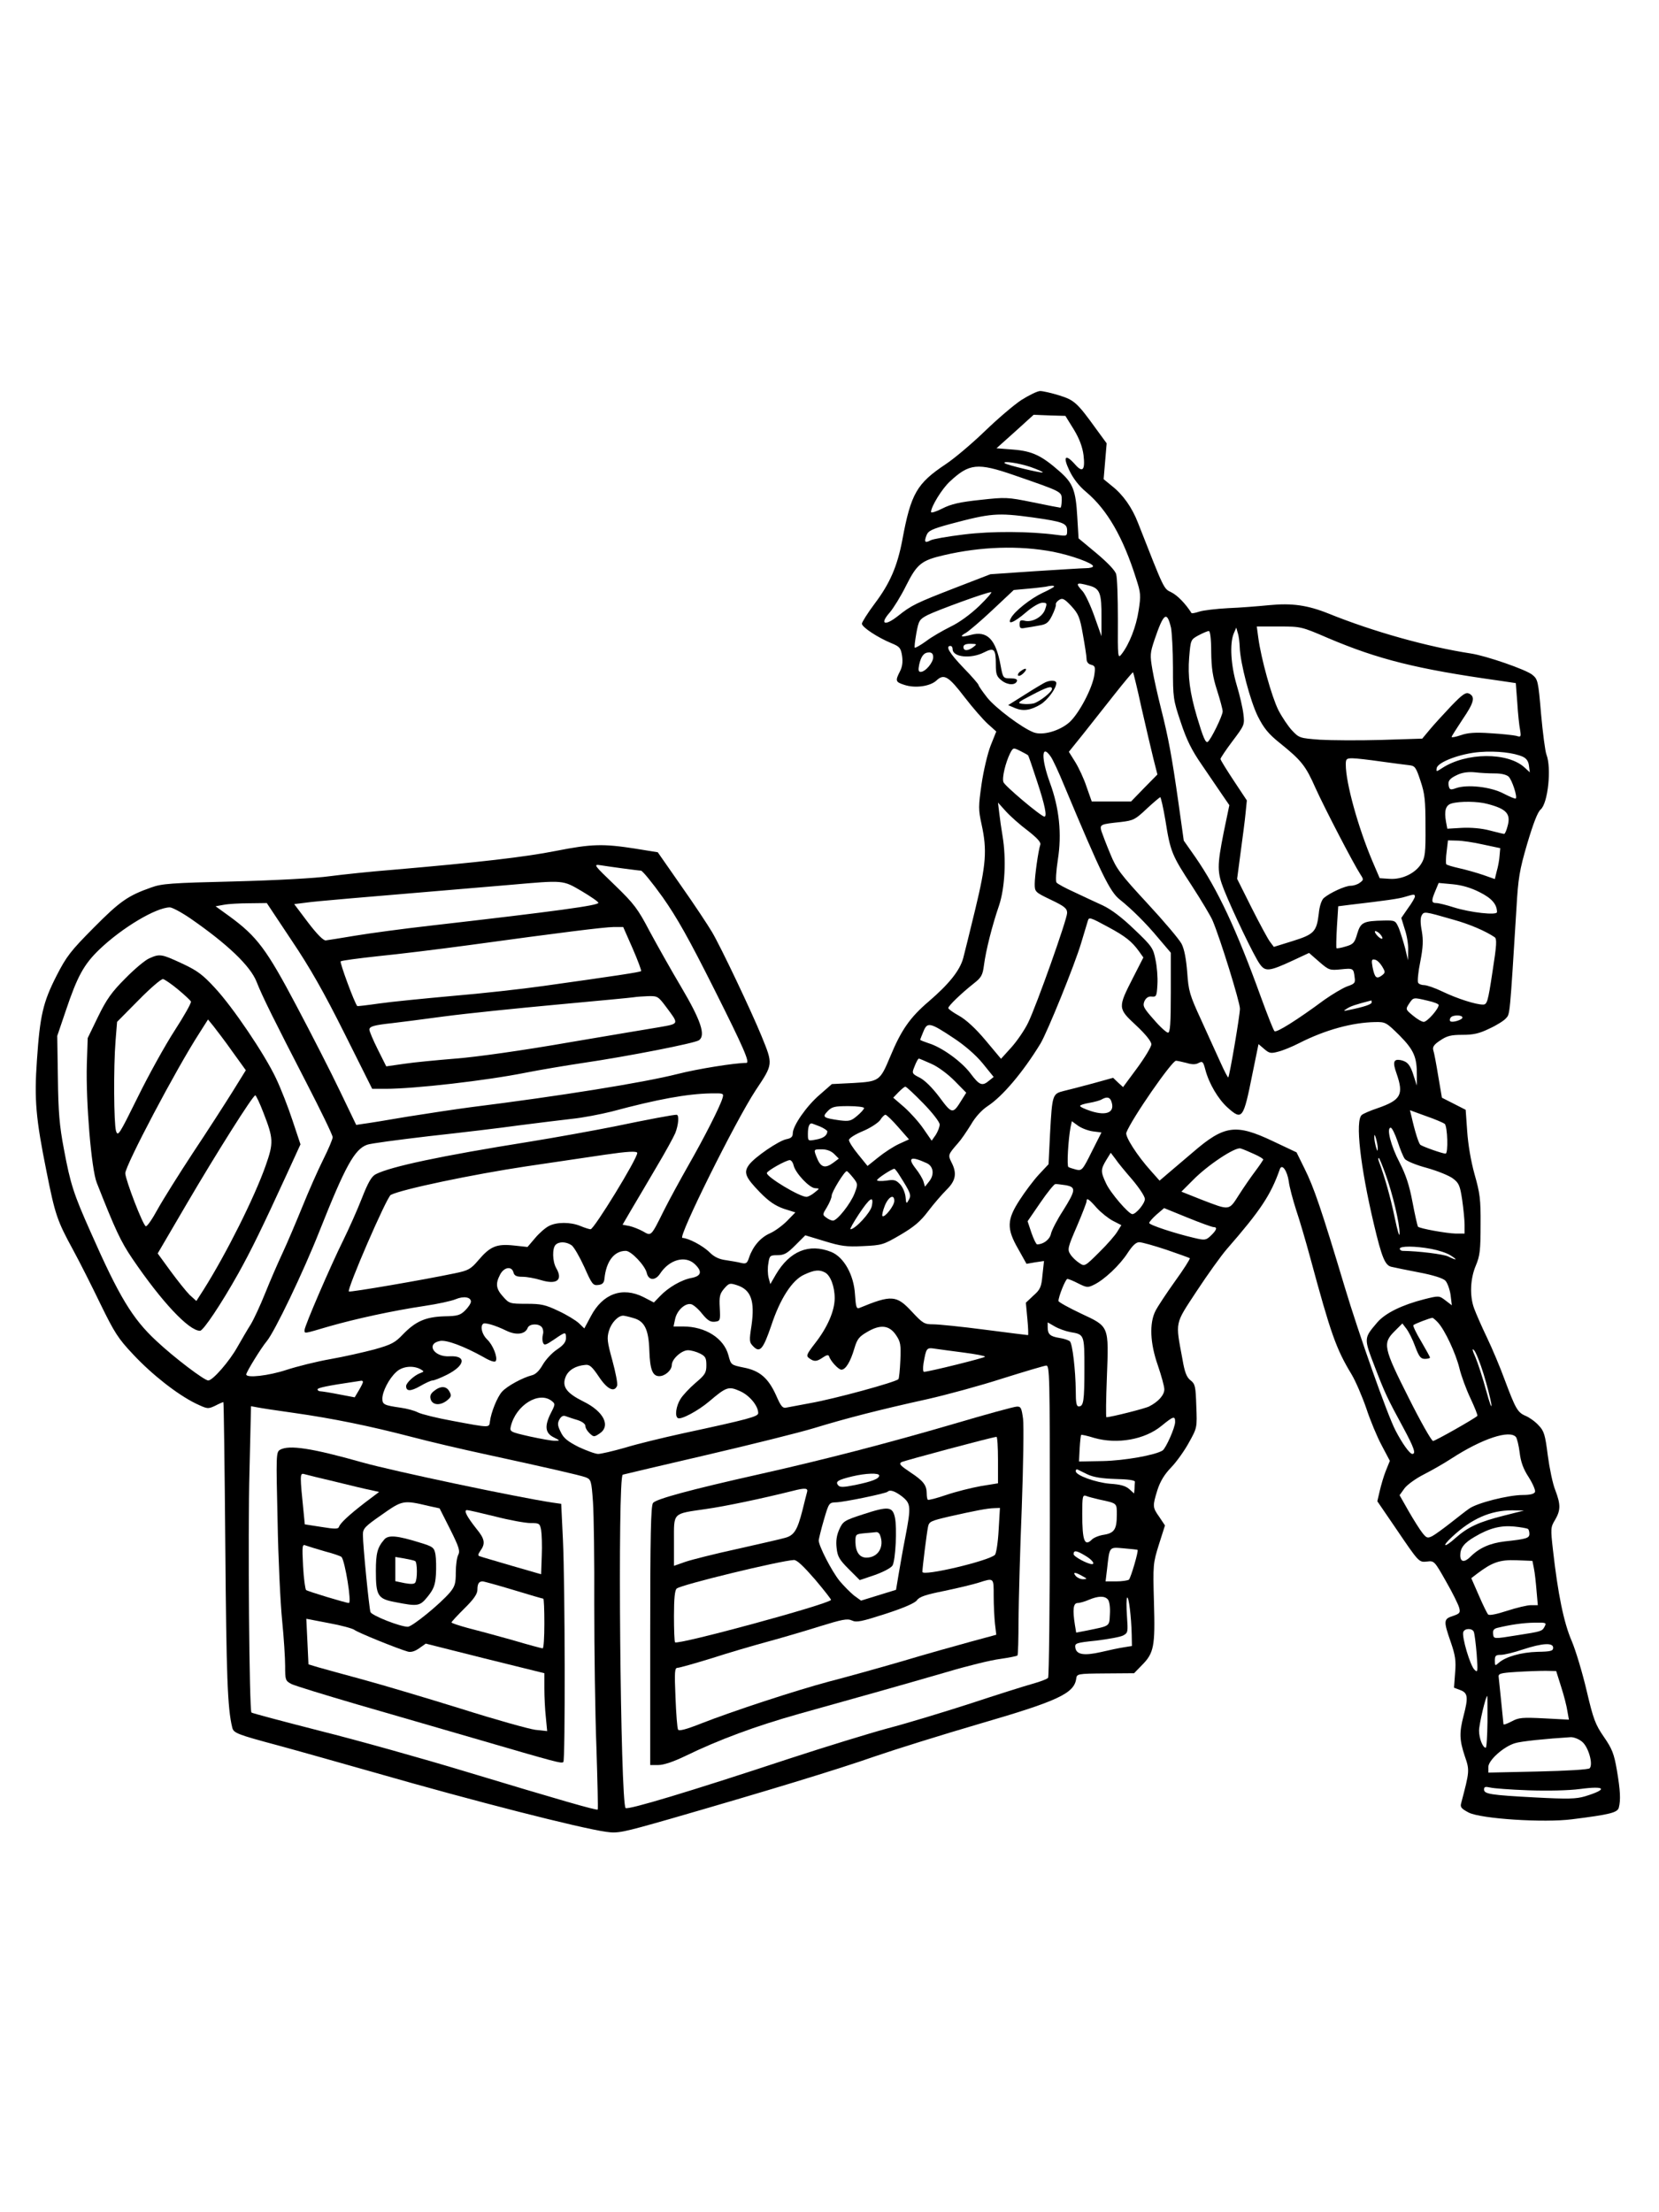
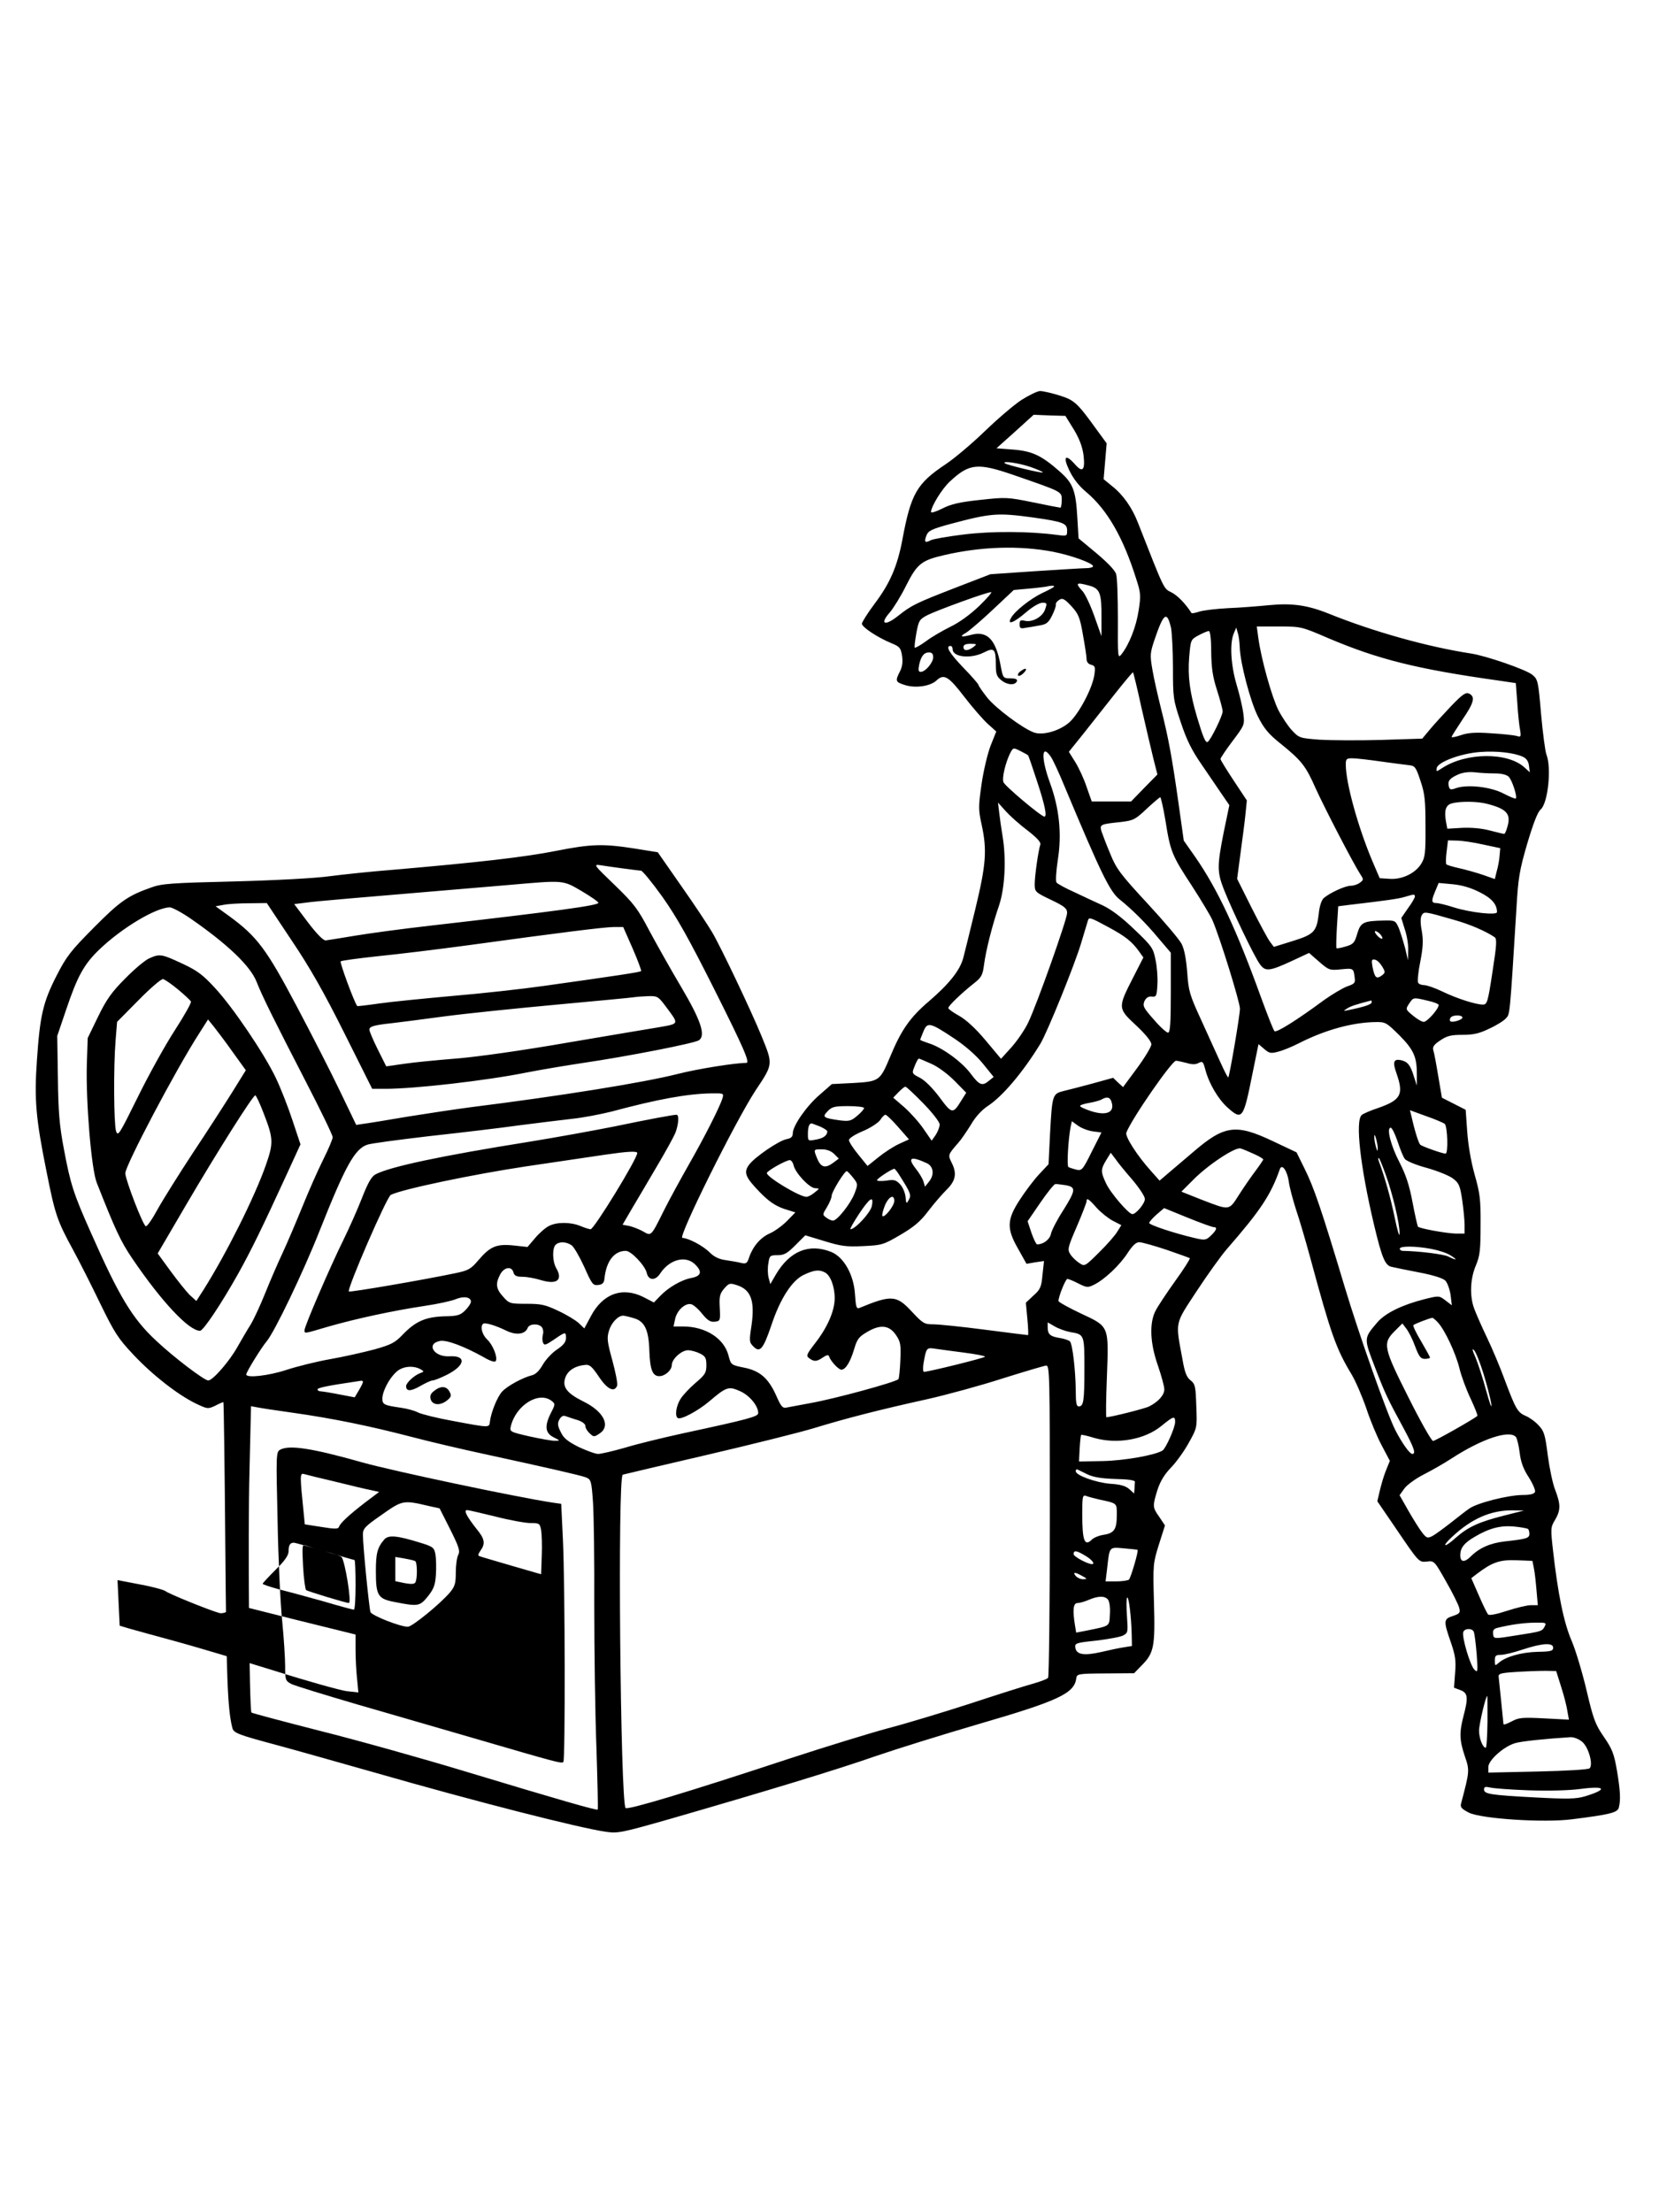
<svg xmlns="http://www.w3.org/2000/svg" version="1.0" width="768pt" height="1024pt" viewBox="0 0 768 1024" preserveAspectRatio="xMidYMid meet">
  <g transform="translate(0,1024) scale(0.1,-0.1)" fill="#000000" stroke="none">
    <path d="M4729 8389 c-35 -23 -111 -88 -169 -144 -58 -56 -139 -125 -181 -153 -135 -90 -162 -136 -202 -352 -23 -121 -57 -200 -127 -293 -33 -44 -60 -87 -60 -94 0 -16 73 -64 136 -90 39 -16 44 -22 50 -59 4 -29 1 -51 -10 -72 -22 -43 -21 -49 20 -62 50 -17 120 -7 149 20 35 33 56 20 131 -78 37 -48 85 -103 107 -123 l39 -35 -26 -65 c-14 -36 -33 -116 -42 -178 -15 -105 -15 -118 0 -187 26 -119 21 -185 -29 -392 -25 -103 -50 -205 -56 -227 -16 -58 -66 -120 -159 -200 -88 -75 -128 -133 -179 -256 -47 -112 -50 -115 -170 -122 l-100 -5 -56 -49 c-61 -52 -125 -144 -125 -179 0 -16 -8 -23 -29 -27 -36 -7 -147 -83 -173 -118 -27 -36 -18 -58 50 -128 42 -43 71 -62 110 -76 l54 -17 -39 -40 c-21 -21 -56 -47 -79 -57 -43 -19 -78 -59 -96 -111 -9 -28 -14 -31 -37 -26 -14 4 -46 9 -71 13 -31 4 -54 15 -75 36 -31 31 -98 66 -126 67 -23 0 245 540 339 683 82 123 81 119 27 252 -48 117 -188 412 -229 481 -19 32 -83 129 -143 214 l-108 155 -105 17 c-148 23 -201 22 -368 -11 -141 -28 -357 -53 -752 -87 -102 -8 -234 -22 -295 -30 -64 -9 -249 -19 -440 -24 -292 -7 -336 -10 -385 -28 -108 -38 -145 -64 -266 -186 -107 -108 -126 -132 -173 -224 -62 -122 -76 -183 -90 -389 -13 -183 -5 -271 44 -514 40 -202 50 -230 123 -364 30 -55 87 -168 127 -251 65 -133 82 -160 152 -234 87 -93 203 -184 288 -226 55 -26 57 -27 91 -11 19 10 36 17 38 17 2 0 6 -300 9 -667 5 -598 10 -750 32 -839 6 -26 21 -32 215 -84 85 -23 286 -80 445 -125 463 -133 949 -257 1070 -274 56 -8 74 -4 295 59 447 129 776 229 950 290 96 33 314 101 485 151 361 105 437 140 447 208 3 23 4 24 135 25 l133 1 35 36 c57 57 63 87 57 292 -5 176 -4 181 23 268 l28 88 -26 39 c-32 45 -32 50 -9 125 13 40 32 72 64 105 25 26 62 78 82 115 38 68 38 69 34 169 -3 91 -5 102 -27 119 -18 14 -27 38 -37 97 -33 178 -37 159 66 316 50 76 113 164 140 195 156 179 203 250 245 370 10 26 34 -9 41 -57 3 -26 19 -85 34 -132 16 -47 45 -146 65 -220 96 -355 120 -423 192 -542 19 -32 49 -102 68 -157 18 -55 50 -132 71 -171 l38 -72 -19 -47 c-10 -25 -22 -67 -28 -93 l-11 -47 84 -123 c110 -162 108 -160 147 -156 32 4 34 2 87 -92 30 -52 57 -107 61 -122 6 -23 3 -27 -29 -38 -44 -14 -44 -23 -10 -121 21 -61 25 -86 20 -143 l-5 -68 29 -11 c35 -13 38 -33 15 -120 -20 -77 -19 -111 6 -186 23 -66 22 -70 -17 -218 -5 -18 1 -25 35 -43 57 -29 349 -48 479 -31 176 22 210 31 216 54 9 35 7 79 -9 173 -13 76 -22 99 -60 154 -40 58 -49 82 -80 214 -19 81 -50 185 -69 230 -37 85 -64 218 -87 422 -11 98 -11 105 10 139 26 45 26 71 1 137 -12 29 -27 102 -35 162 -12 95 -17 112 -42 138 -15 17 -43 37 -60 44 -38 16 -47 33 -98 169 -20 55 -57 143 -82 195 -25 52 -51 112 -59 134 -21 57 -18 137 8 198 19 45 22 72 22 188 1 119 -3 147 -28 235 -17 61 -30 139 -34 199 l-7 99 -55 28 -55 28 -17 100 c-9 55 -19 109 -23 120 -4 15 3 26 32 45 31 21 49 26 103 26 51 0 78 6 125 29 33 15 68 37 77 48 18 20 17 6 48 508 8 141 14 177 50 300 28 94 48 146 62 158 34 29 51 192 27 254 -6 15 -17 100 -25 188 -13 154 -15 161 -41 182 -30 24 -212 87 -283 98 -202 31 -452 101 -660 185 -97 39 -170 49 -273 39 -51 -5 -137 -12 -192 -14 -55 -3 -115 -10 -133 -16 -18 -6 -34 -9 -36 -7 -28 44 -65 82 -93 96 -37 18 -32 9 -155 322 -27 70 -69 130 -120 170 l-39 32 7 83 7 83 -49 67 c-88 122 -101 133 -171 155 -36 11 -75 20 -88 20 -12 0 -51 -19 -86 -41z m242 -137 c26 -43 40 -81 45 -119 8 -69 -4 -83 -39 -43 -45 51 -58 38 -27 -27 18 -38 45 -73 79 -101 97 -82 170 -209 230 -399 22 -67 23 -79 12 -149 -11 -74 -43 -156 -79 -202 -17 -22 -18 -17 -17 160 0 101 -3 195 -8 210 -4 17 -40 54 -91 97 l-83 69 -6 100 c-7 123 -20 156 -83 211 -83 73 -126 93 -214 100 l-77 6 86 77 86 78 74 -3 73 -2 39 -63z m-202 -173 c34 -12 60 -23 58 -26 -5 -4 -169 35 -176 43 -12 12 64 1 118 -17z m-76 -38 c228 -79 222 -76 222 -116 0 -19 -3 -35 -6 -35 -3 0 -61 11 -128 25 -118 24 -126 24 -244 11 -94 -10 -134 -19 -175 -40 -28 -14 -52 -22 -52 -16 0 25 51 108 87 141 90 84 128 88 296 30z m87 -196 c142 -20 160 -27 160 -61 0 -26 -1 -26 -47 -20 -127 17 -302 18 -431 2 -74 -9 -143 -21 -154 -27 -26 -14 -31 -8 -19 23 8 21 24 29 108 52 191 51 220 53 383 31z m95 -159 c86 -17 185 -53 185 -67 0 -5 -15 -9 -32 -9 -18 0 -125 -7 -238 -14 l-205 -14 -158 -61 c-188 -73 -207 -82 -271 -133 -61 -48 -85 -37 -37 17 17 20 52 76 76 125 50 99 70 116 174 140 171 40 348 46 506 16z m168 -157 c49 -13 57 -36 56 -147 l0 -87 -33 93 c-18 51 -43 103 -54 115 -36 39 -31 43 31 26z m-163 -4 c0 -2 -24 -16 -53 -29 -57 -27 -131 -86 -147 -117 -19 -34 13 -22 69 26 30 26 63 45 76 45 22 0 23 -2 13 -31 -12 -35 -61 -62 -96 -52 -18 4 -22 1 -22 -17 0 -18 4 -21 28 -16 15 2 44 7 65 11 31 5 41 13 57 45 11 22 19 45 18 51 -2 6 5 16 15 22 15 10 24 6 56 -28 33 -36 40 -51 54 -132 9 -50 17 -101 17 -113 0 -14 8 -24 21 -27 19 -5 20 -11 15 -47 -9 -62 -71 -179 -115 -219 -45 -40 -124 -63 -166 -47 -53 20 -177 113 -215 161 -22 28 -40 54 -40 58 0 4 -31 40 -70 80 -65 68 -85 101 -60 101 6 0 10 -7 10 -15 0 -37 84 -46 145 -15 47 24 55 17 55 -57 0 -44 4 -55 27 -73 28 -22 64 -23 71 -2 2 8 -8 12 -30 12 -34 0 -35 1 -46 60 -22 121 -62 162 -138 141 -45 -12 -55 -8 -22 10 12 7 68 54 122 105 l99 93 66 6 c36 3 73 8 81 9 25 6 40 6 40 1z m-347 -90 c-42 -40 -93 -77 -133 -96 -36 -18 -87 -47 -113 -67 -26 -19 -50 -32 -52 -30 -3 2 1 32 7 67 11 59 14 64 52 84 44 22 273 106 294 106 7 1 -18 -28 -55 -64z m888 -101 c4 -22 9 -104 9 -184 0 -140 1 -149 36 -253 27 -82 51 -130 96 -195 33 -48 75 -110 94 -138 l35 -51 -26 -125 c-31 -157 -31 -184 1 -266 40 -100 139 -307 165 -343 26 -38 44 -36 154 15 l75 35 47 -41 c45 -39 49 -40 100 -35 58 6 59 5 64 -37 4 -26 0 -30 -35 -42 -21 -8 -68 -36 -105 -62 -127 -94 -223 -154 -231 -145 -5 4 -33 76 -63 158 -114 315 -200 498 -303 647 l-54 77 -25 178 c-30 211 -46 298 -81 436 -14 56 -32 135 -39 176 -12 70 -11 78 10 141 42 123 57 134 76 54z m728 -48 c231 -98 410 -143 787 -196 l81 -12 7 -91 c3 -51 9 -107 13 -126 5 -32 4 -34 -18 -27 -13 3 -67 9 -119 12 -71 5 -106 2 -137 -9 -24 -8 -43 -12 -43 -8 0 3 23 39 50 80 54 79 60 105 32 120 -16 8 -30 -1 -84 -57 -35 -37 -80 -86 -99 -109 l-35 -42 -190 -6 c-104 -3 -232 -2 -284 1 -92 7 -96 8 -128 42 -18 19 -47 62 -64 95 -31 62 -80 238 -93 335 l-7 52 103 0 c101 0 103 0 228 -54z m-410 -41 c2 -73 49 -251 84 -321 27 -54 49 -81 100 -122 102 -82 121 -106 167 -210 43 -95 176 -351 208 -400 15 -23 15 -25 -3 -38 -10 -8 -29 -14 -42 -14 -26 0 -97 -33 -125 -57 -10 -9 -20 -38 -23 -72 -10 -84 -22 -96 -121 -127 l-87 -27 -18 24 c-10 13 -48 84 -85 157 l-67 134 16 121 c9 67 20 149 23 182 l6 60 -61 92 c-33 50 -61 95 -61 100 0 4 25 42 56 83 55 73 56 75 50 125 -3 27 -17 88 -31 134 -27 91 -33 191 -14 238 l12 28 7 -25 c5 -14 8 -43 9 -65z m-132 -22 c1 -76 7 -116 27 -178 14 -44 26 -88 26 -98 0 -20 -55 -132 -69 -141 -10 -6 -21 19 -50 116 -33 112 -43 187 -36 275 7 82 7 82 43 102 21 11 42 20 48 20 6 1 11 -35 11 -96z m-1101 22 c-25 -19 -46 -19 -46 0 0 10 10 15 33 15 30 -1 31 -1 13 -15z m-186 -47 c0 -25 -36 -68 -58 -68 -10 0 -12 8 -7 33 9 40 22 57 46 57 13 0 19 -7 19 -22z m964 -233 c20 -88 45 -194 55 -235 l19 -75 -61 -62 -61 -63 -91 0 -91 0 -24 68 c-12 37 -36 88 -52 114 l-30 48 66 82 c36 46 102 129 147 186 45 57 83 102 84 100 2 -2 20 -75 39 -163z m-525 -221 c2 -1 21 -56 42 -121 36 -109 47 -163 34 -163 -15 0 -185 143 -190 160 -7 21 10 90 31 133 14 27 15 27 47 11 18 -9 34 -18 36 -20z m2291 -7 c17 -8 26 -22 28 -42 l4 -30 -24 22 c-77 72 -271 71 -383 -3 -26 -17 -27 -17 -24 1 6 28 110 67 199 74 79 6 158 -3 200 -22z m-2186 1 c9 -12 37 -72 62 -133 172 -411 212 -493 258 -529 55 -44 121 -109 179 -179 l57 -67 0 -185 c0 -143 -3 -185 -13 -185 -7 0 -37 27 -66 61 -48 54 -52 63 -43 85 8 16 19 23 34 21 21 -2 23 2 26 56 2 32 -2 84 -9 115 -10 53 -17 63 -98 140 -57 55 -106 92 -146 111 -33 15 -93 43 -133 62 -40 18 -77 38 -81 44 -5 5 -2 53 6 105 19 120 7 239 -37 358 -41 113 -39 182 4 120z m1530 -23 c55 -8 114 -15 130 -17 26 -3 31 -9 52 -73 20 -59 23 -91 23 -210 1 -122 -2 -144 -19 -172 -27 -45 -89 -75 -147 -71 l-46 3 -33 77 c-67 158 -124 364 -124 449 0 26 3 29 31 29 17 0 77 -7 133 -15z m527 -55 c30 0 53 -6 63 -15 16 -16 41 -93 33 -101 -2 -3 -28 8 -57 23 -59 31 -167 43 -219 25 -25 -9 -30 -8 -34 8 -6 25 3 37 43 55 23 10 51 13 79 10 24 -3 65 -5 92 -5z m-1526 -217 c23 -146 30 -162 123 -304 44 -68 87 -140 95 -159 36 -84 127 -379 127 -409 0 -31 -48 -312 -54 -318 -2 -2 -18 29 -36 69 -18 40 -59 129 -90 198 -53 115 -58 133 -64 219 -5 62 -13 106 -26 132 -11 21 -82 105 -159 188 -123 133 -143 159 -171 228 -18 43 -36 90 -41 105 -9 32 -5 33 89 43 59 7 67 11 120 61 31 29 60 53 63 54 3 0 14 -48 24 -107z m1490 76 c89 -23 110 -46 94 -103 -5 -20 -12 -36 -16 -36 -3 0 -33 7 -67 16 -37 10 -87 14 -128 12 l-68 -4 -6 32 c-9 51 -2 77 26 85 39 11 121 10 165 -2z m-2127 -124 c42 -33 61 -53 58 -64 -10 -31 -26 -147 -26 -183 0 -36 2 -38 75 -73 63 -30 75 -40 75 -61 0 -29 -141 -427 -181 -509 -16 -33 -51 -84 -77 -113 l-48 -53 -72 86 c-46 55 -90 95 -122 113 -27 15 -50 31 -50 36 0 10 59 67 117 113 36 28 42 39 48 85 9 69 38 184 70 277 27 81 34 214 16 322 -5 30 -12 77 -15 104 l-6 50 37 -41 c21 -23 66 -63 101 -89z m2107 -64 l80 -17 -3 -34 c-1 -19 -7 -52 -13 -72 l-9 -37 -54 19 c-29 10 -79 24 -110 31 -31 7 -59 15 -61 19 -2 4 -2 30 2 59 l6 51 41 -1 c23 0 77 -8 121 -18z m-3980 -111 c39 -5 75 -10 82 -10 7 0 52 -55 100 -122 67 -95 122 -193 240 -428 136 -271 166 -340 148 -340 -53 0 -227 -28 -317 -51 -162 -41 -551 -103 -958 -154 -69 -9 -201 -29 -295 -44 -93 -16 -185 -31 -203 -33 l-33 -5 -75 156 c-41 86 -132 264 -202 396 -138 261 -182 320 -309 413 l-65 47 39 7 c21 4 74 7 118 7 l80 1 115 -173 c85 -126 150 -241 244 -429 l129 -258 61 0 c135 0 467 38 651 75 66 13 185 33 265 45 204 30 517 91 536 105 32 23 8 93 -83 247 -47 79 -112 195 -146 258 -54 103 -71 126 -161 213 -98 94 -100 97 -66 92 19 -3 67 -10 105 -15z m-192 -105 c42 -25 77 -49 77 -54 0 -12 -187 -38 -780 -106 -124 -14 -279 -35 -345 -46 -66 -11 -128 -21 -137 -22 -11 -1 -40 28 -82 83 l-64 85 56 7 c50 7 195 19 942 82 252 22 244 23 333 -29z m4157 -5 c56 -28 80 -56 80 -92 0 -16 -124 -2 -200 22 -34 11 -71 20 -81 20 -23 0 -24 10 -4 57 l15 36 65 -6 c42 -4 84 -16 125 -37z m-300 -20 c0 -5 -14 -30 -32 -54 l-31 -45 16 -52 c10 -28 17 -72 16 -98 l-1 -46 -13 55 c-8 30 -21 72 -29 93 -16 36 -17 37 -69 36 -96 -2 -108 -8 -124 -61 -12 -42 -18 -49 -53 -59 -22 -7 -42 -10 -43 -8 -2 2 -1 47 2 99 l6 95 55 7 c162 19 228 28 255 37 40 12 45 13 45 1z m-5669 -101 c172 -119 278 -220 307 -294 26 -67 84 -183 230 -466 67 -130 122 -243 122 -253 0 -9 -20 -56 -44 -104 -24 -48 -67 -145 -96 -217 -29 -71 -70 -168 -92 -215 -22 -47 -58 -130 -80 -185 -22 -55 -52 -120 -67 -145 -16 -25 -43 -72 -62 -105 -36 -65 -114 -155 -135 -155 -18 0 -158 106 -241 184 -110 102 -172 205 -303 502 -79 177 -94 223 -124 384 -21 110 -26 172 -28 330 l-3 195 39 115 c54 161 84 216 157 286 106 101 261 193 325 194 11 0 54 -23 95 -51z m5847 -6 c73 -20 148 -52 191 -81 11 -8 10 -34 -10 -161 -21 -140 -25 -151 -44 -151 -33 0 -118 27 -187 60 -35 17 -73 30 -85 30 -12 0 -25 5 -28 11 -4 6 0 50 10 98 13 67 14 99 7 141 -7 35 -7 61 -1 72 11 20 12 20 147 -19z m-1598 -34 c80 -43 110 -67 143 -113 l20 -28 -47 -92 c-72 -141 -72 -143 13 -222 45 -42 71 -75 71 -88 0 -11 -30 -61 -66 -110 l-65 -88 -23 21 -23 22 -94 -26 c-52 -14 -113 -30 -135 -35 -52 -13 -53 -17 -63 -197 l-7 -142 -45 -48 c-24 -26 -64 -79 -89 -118 -59 -91 -61 -132 -6 -227 l38 -68 40 7 41 6 -7 -64 c-5 -56 -10 -68 -42 -96 l-35 -33 7 -75 c4 -41 5 -75 3 -75 -2 0 -92 11 -199 25 -107 14 -215 25 -240 25 -41 0 -48 4 -100 60 -70 75 -93 77 -241 16 -14 -6 -17 3 -21 62 -5 90 -51 173 -110 197 -103 41 -192 4 -256 -104 l-26 -45 -8 30 c-4 16 -5 46 -1 66 5 36 8 38 42 38 31 0 45 8 83 46 l46 46 89 -27 c75 -23 101 -27 178 -23 88 4 94 6 173 52 63 37 93 62 129 110 25 33 64 78 85 99 43 42 49 77 22 128 -16 33 -15 35 32 89 13 14 38 51 58 83 21 37 51 69 78 87 68 44 164 157 245 290 32 54 158 364 188 465 15 50 29 96 31 103 5 18 11 16 94 -29z m-2201 -100 c24 -55 41 -102 39 -104 -4 -5 -125 -23 -453 -69 -99 -14 -288 -35 -420 -46 -132 -12 -285 -27 -340 -35 -55 -8 -100 -13 -101 -12 -13 14 -82 202 -77 207 5 4 82 14 173 24 91 9 280 32 420 51 430 59 623 83 670 84 l45 0 44 -100z m3461 66 c20 -24 6 -28 -15 -5 -10 11 -13 20 -8 20 6 0 16 -7 23 -15z m8 -148 c16 -27 16 -29 -2 -43 -24 -17 -32 -10 -42 39 -6 33 -4 38 10 35 10 -1 25 -16 34 -31z m-3315 -187 c61 -82 63 -78 -33 -95 -19 -3 -204 -34 -410 -69 -223 -39 -438 -69 -530 -76 -85 -7 -192 -17 -238 -24 l-84 -12 -39 78 c-21 42 -39 84 -39 92 0 15 22 21 105 30 28 3 136 17 240 31 105 14 341 38 525 55 184 17 344 32 355 34 11 2 40 4 65 5 44 1 47 -1 83 -49z m3526 28 c28 -6 51 -15 51 -20 0 -18 -53 -78 -69 -78 -9 0 -31 13 -50 29 -34 28 -35 29 -18 55 20 30 19 30 86 14z m-259 -8 c0 -9 -36 -21 -105 -35 -27 -6 -28 -5 -10 6 16 11 39 19 113 38 1 1 2 -3 2 -9z m420 -70 c0 -11 -48 -25 -56 -17 -4 3 -3 10 1 16 8 14 55 14 55 1z m-291 -83 c67 -68 81 -101 80 -187 l0 -45 -14 43 c-16 53 -29 68 -61 75 -33 6 -38 -9 -19 -62 34 -98 21 -123 -89 -161 -33 -11 -65 -25 -72 -31 -31 -26 -7 -238 56 -505 37 -156 52 -192 82 -198 13 -3 70 -15 128 -26 64 -12 111 -27 121 -38 9 -9 20 -39 24 -65 l6 -49 -30 23 c-29 22 -30 22 -98 5 -102 -26 -180 -64 -217 -107 -63 -74 -63 -72 -12 -205 46 -120 58 -146 133 -284 49 -91 59 -120 41 -120 -12 0 -47 49 -78 109 -38 73 -170 447 -235 664 -108 360 -143 462 -186 548 l-37 75 -110 52 c-171 81 -224 74 -369 -51 -46 -39 -100 -85 -120 -102 l-35 -30 -40 45 c-64 71 -120 159 -114 177 25 65 211 333 230 333 6 0 28 -5 48 -10 26 -8 44 -8 57 0 18 9 21 6 31 -32 17 -64 59 -135 102 -174 69 -62 74 -54 116 156 l28 137 27 -23 c23 -20 31 -21 64 -12 21 5 65 23 98 40 120 61 245 95 350 97 49 1 52 -1 114 -62z m-2063 -13 c50 -33 101 -77 133 -116 l51 -63 -21 -17 c-32 -27 -45 -22 -86 33 -42 56 -134 122 -194 140 -21 7 -39 14 -39 16 0 2 7 20 15 39 18 44 30 42 141 -32z m-105 -118 c32 -14 76 -47 108 -79 l54 -55 -22 -35 c-40 -65 -44 -64 -101 13 -33 44 -67 78 -91 91 -36 18 -38 21 -28 46 11 29 19 43 23 43 2 0 28 -11 57 -24z m-37 -183 c43 -44 76 -87 76 -98 0 -11 -8 -32 -18 -48 l-19 -27 -38 55 c-21 31 -61 75 -89 100 l-51 44 24 25 c14 14 28 26 32 26 5 0 42 -35 83 -77z m-929 25 c-11 -39 -85 -184 -157 -310 -38 -67 -90 -162 -115 -212 -60 -121 -58 -118 -96 -96 -18 10 -46 21 -63 25 l-32 6 42 72 c24 40 75 127 115 195 40 67 79 138 87 157 15 38 19 85 6 85 -15 0 -124 -20 -292 -55 -91 -18 -266 -50 -390 -70 -413 -66 -641 -115 -710 -150 -20 -10 -36 -38 -65 -112 -21 -54 -60 -141 -86 -194 -59 -119 -179 -397 -179 -415 0 -18 -7 -19 112 16 126 36 296 73 443 95 61 9 125 23 144 31 38 16 71 10 71 -11 0 -8 -12 -26 -26 -40 -23 -23 -35 -27 -98 -28 -86 -3 -132 -23 -191 -84 -36 -38 -53 -47 -131 -69 -49 -13 -141 -34 -204 -45 -63 -11 -155 -34 -204 -50 -82 -27 -186 -39 -186 -21 0 11 69 123 95 154 36 43 168 317 245 512 118 297 161 376 219 397 14 6 144 23 288 40 145 16 332 38 416 50 84 11 193 24 244 30 50 5 133 21 185 34 212 57 349 82 461 84 56 1 58 0 52 -21z m1799 -14 c20 -52 -19 -71 -94 -47 -27 9 -50 19 -50 24 0 4 19 10 43 14 23 4 49 11 57 16 23 13 37 11 44 -7z m-1144 -33 c0 -5 -14 -21 -32 -36 -28 -24 -37 -26 -80 -21 -77 11 -83 15 -57 42 20 21 32 24 96 24 40 0 73 -4 73 -9z m2688 -73 c13 -12 17 -138 4 -138 -15 0 -107 33 -117 41 -8 8 -25 61 -41 132 l-7 28 74 -27 c41 -14 80 -31 87 -36z m-2530 -15 l50 -57 -46 -21 c-26 -12 -69 -40 -96 -62 l-50 -40 -43 53 c-24 29 -43 59 -43 67 0 8 28 26 64 41 36 15 72 39 81 52 8 13 19 24 24 24 5 0 32 -26 59 -57z m902 -20 l39 -5 -45 -89 c-42 -85 -46 -89 -72 -83 -15 4 -31 9 -36 12 -8 4 -1 126 10 185 l6 27 29 -21 c17 -12 47 -23 69 -26z m-1265 23 c19 -8 35 -19 35 -23 -1 -19 -18 -32 -53 -38 -37 -7 -37 -7 -37 27 0 31 6 48 17 48 2 0 19 -7 38 -14z m2675 -70 c11 -34 26 -71 33 -80 7 -10 53 -29 102 -42 50 -14 104 -36 121 -49 28 -21 33 -33 43 -100 6 -42 11 -94 11 -115 l0 -40 -42 0 c-42 1 -165 23 -174 32 -2 3 -14 54 -25 113 -15 80 -31 127 -60 184 -40 76 -62 161 -41 161 6 0 20 -29 32 -64z m-92 -31 c0 -16 -2 -15 -8 5 -4 14 -8 34 -8 45 0 16 2 15 8 -5 4 -14 8 -34 8 -45z m-572 -27 c25 -11 44 -23 42 -26 -2 -4 -18 -28 -36 -52 -19 -25 -53 -74 -76 -110 -48 -75 -41 -74 -174 -23 l-93 37 53 53 c68 70 197 155 221 147 11 -3 39 -15 63 -26z m-1945 1 l22 -22 -24 -18 c-37 -28 -58 -24 -75 16 -19 46 -19 45 21 45 22 0 43 -8 56 -21z m-911 4 c0 -27 -200 -353 -216 -353 -6 0 -28 7 -47 15 -46 19 -110 19 -146 0 -16 -8 -45 -33 -64 -56 l-35 -41 -65 7 c-78 8 -108 -4 -163 -69 -35 -41 -46 -47 -109 -60 -143 -30 -486 -89 -490 -84 -10 10 175 437 194 447 50 26 380 95 626 132 154 23 318 47 365 54 102 15 150 18 150 8z m2293 -125 c31 -37 57 -76 57 -88 0 -21 -41 -70 -58 -70 -17 0 -103 100 -122 143 -25 53 -25 64 1 107 l21 34 22 -29 c11 -17 47 -60 79 -97z m-953 78 c31 -14 37 -53 11 -85 l-19 -24 -7 24 c-4 13 -20 40 -36 60 -40 51 -23 59 51 25z m2123 -48 c34 -93 67 -233 66 -278 0 -20 -10 13 -23 76 -19 92 -46 187 -74 262 -2 6 -2 12 1 12 2 0 16 -33 30 -72z m-2739 37 c9 -36 74 -105 100 -105 21 -1 21 -1 -3 -20 -13 -11 -30 -20 -38 -20 -31 0 -183 91 -183 110 0 10 87 59 106 60 7 0 15 -11 18 -25z m491 -47 c50 -79 55 -90 42 -112 -11 -20 -12 -19 -15 14 -2 19 -13 45 -25 58 -19 20 -28 23 -64 17 -24 -3 -43 -2 -43 2 0 8 68 52 80 53 3 0 14 -14 25 -32z m-216 -9 c23 -29 23 -31 7 -73 -18 -47 -80 -126 -100 -126 -7 0 -21 6 -31 14 -18 13 -18 14 3 48 12 20 22 44 22 53 0 18 60 115 70 114 3 0 16 -14 29 -30z m984 -35 c49 -9 48 -22 -12 -118 -28 -43 -53 -92 -56 -108 -6 -26 -35 -48 -64 -48 -4 0 -16 24 -26 53 l-18 54 59 86 c32 47 64 86 69 86 6 1 27 -2 48 -5z m-793 -73 c0 -22 -45 -79 -55 -70 -3 4 2 25 11 48 17 42 44 56 44 22z m-104 -23 c-5 -30 -77 -108 -99 -108 -4 0 14 32 39 70 51 77 70 88 60 38z m1041 -9 c20 -22 54 -49 75 -60 l39 -20 -18 -29 c-9 -16 -47 -60 -84 -96 -67 -67 -68 -67 -93 -50 -14 9 -33 27 -41 40 -14 22 -13 30 30 129 25 58 45 111 45 116 0 18 9 13 47 -30z m541 -89 c19 0 14 -14 -12 -39 -23 -22 -28 -23 -78 -11 -90 21 -208 60 -208 69 0 5 16 23 34 39 l35 30 108 -44 c59 -24 114 -44 121 -44z m-2972 -84 c11 -8 37 -53 59 -101 35 -79 40 -86 64 -83 19 2 27 9 29 28 8 82 45 130 99 130 25 0 89 -68 97 -102 8 -36 40 -37 62 -3 43 65 116 85 160 44 36 -34 31 -55 -13 -64 -47 -8 -109 -44 -147 -84 l-29 -30 -48 25 c-98 49 -189 16 -244 -89 l-30 -56 -25 24 c-14 13 -56 39 -95 57 -61 29 -80 33 -148 33 -76 0 -80 1 -108 33 -33 36 -36 60 -14 102 18 35 54 41 62 10 4 -15 14 -20 42 -20 20 0 58 -7 84 -15 75 -23 104 0 72 55 -18 31 -19 92 -3 108 16 16 49 15 74 -2z m2754 -21 c56 -19 105 -37 108 -39 2 -3 -28 -51 -68 -106 -40 -56 -81 -118 -91 -138 -29 -57 -25 -150 11 -252 16 -47 30 -97 30 -111 0 -26 -27 -57 -70 -79 -19 -10 -178 -50 -198 -50 -3 0 -2 82 2 183 9 243 12 235 -120 297 -57 27 -104 53 -104 58 0 21 33 102 41 102 6 0 28 -9 51 -21 38 -19 44 -20 72 -6 48 23 120 91 156 147 23 35 39 50 54 50 12 0 69 -16 126 -35z m1226 4 c32 -6 73 -19 89 -30 35 -22 30 -25 -11 -5 -23 11 -138 25 -211 26 -7 0 -13 5 -13 10 0 13 71 13 146 -1z m-2807 -109 c25 -13 45 -64 45 -119 0 -58 -33 -135 -91 -209 -40 -52 -42 -58 -27 -69 23 -17 35 -16 64 4 16 11 25 13 28 5 7 -23 44 -62 57 -62 20 0 42 37 60 98 13 44 22 55 60 77 61 36 102 31 133 -15 21 -31 23 -44 20 -117 -2 -45 -6 -84 -9 -87 -14 -14 -295 -91 -409 -111 -47 -9 -95 -18 -107 -20 -20 -5 -27 3 -51 58 -36 79 -76 113 -150 127 -58 12 -58 12 -70 57 -21 79 -107 133 -210 133 l-44 0 7 33 c8 41 47 77 75 70 11 -3 34 -23 51 -45 25 -30 37 -38 58 -36 25 3 26 5 23 64 -3 53 0 65 20 89 23 26 26 27 60 16 65 -21 83 -73 67 -186 -11 -72 -11 -78 9 -98 30 -30 45 -12 82 96 41 125 97 212 153 237 47 22 70 24 96 10z m-887 -211 c52 -14 71 -53 74 -151 3 -88 15 -118 46 -118 27 0 58 28 58 52 0 27 45 68 75 68 14 0 39 -7 55 -15 26 -13 30 -21 30 -55 0 -34 -6 -44 -50 -81 -28 -24 -59 -57 -70 -75 -20 -32 -27 -79 -12 -88 14 -9 93 33 145 77 80 68 90 71 142 48 44 -19 85 -68 85 -102 0 -16 -43 -28 -350 -94 -91 -20 -211 -49 -266 -66 -56 -16 -112 -29 -125 -29 -13 0 -53 15 -90 32 -51 26 -70 41 -83 69 -15 30 -16 41 -6 59 8 14 17 19 28 15 9 -3 34 -12 55 -18 22 -7 37 -18 37 -28 0 -9 9 -24 20 -34 18 -17 21 -17 45 -1 54 35 20 103 -75 149 -78 39 -100 69 -81 115 13 30 45 50 90 54 20 3 32 -8 63 -54 39 -59 72 -75 85 -42 3 9 -7 61 -22 116 -24 87 -26 104 -16 138 11 37 42 70 66 70 5 0 27 -5 47 -11z m3725 -21 c32 -35 82 -142 99 -211 8 -34 31 -97 51 -139 20 -43 35 -80 32 -82 -13 -13 -195 -116 -205 -116 -7 0 -58 90 -113 200 -117 232 -121 252 -65 308 l36 36 19 -25 c10 -13 29 -50 40 -81 18 -48 26 -58 45 -58 13 0 24 3 24 6 0 3 -19 37 -41 75 -23 38 -39 72 -36 75 5 6 76 33 88 34 3 0 15 -10 26 -22z m-4312 -38 c46 -22 87 -16 98 14 8 19 50 21 65 3 6 -7 9 -23 5 -35 -3 -12 -3 -29 1 -37 5 -14 13 -11 50 14 54 37 56 38 56 7 0 -18 -12 -33 -42 -53 -24 -16 -53 -48 -66 -71 -16 -28 -33 -44 -50 -48 -43 -11 -115 -50 -138 -76 -22 -24 -51 -96 -56 -138 -4 -29 3 -30 -173 3 -72 13 -144 31 -160 39 -17 9 -52 18 -80 22 -77 11 -85 15 -85 42 0 33 31 93 64 123 28 27 78 32 113 13 17 -10 17 -11 -2 -18 -27 -10 -65 -45 -65 -60 0 -25 21 -25 65 0 24 14 50 26 57 26 8 0 38 12 66 26 86 43 93 90 14 86 -73 -5 -112 58 -45 71 30 6 112 -25 200 -74 32 -19 54 -26 58 -19 10 16 -13 75 -40 100 -23 22 -33 59 -19 72 7 8 56 -6 109 -32z m2610 -6 c65 -11 65 -11 65 -169 0 -151 -4 -175 -26 -175 -11 0 -14 17 -14 73 -1 94 -15 216 -27 228 -5 5 -27 13 -49 16 -43 7 -54 17 -54 50 l0 22 33 -19 c17 -10 50 -22 72 -26z m-492 -95 c53 -7 97 -15 97 -19 0 -5 -261 -70 -283 -70 -4 0 -5 17 -2 38 13 74 14 75 54 69 20 -3 80 -11 134 -18z m2405 -99 c16 -52 32 -115 36 -140 3 -25 -8 4 -24 63 -16 59 -39 129 -50 155 -15 33 -16 43 -6 32 8 -8 28 -58 44 -110z m-2008 -677 c0 -395 -4 -723 -8 -729 -4 -6 -36 -18 -72 -28 -36 -10 -166 -51 -290 -92 -124 -40 -295 -92 -380 -114 -85 -23 -290 -86 -455 -140 -466 -154 -749 -239 -759 -229 -24 27 -38 1536 -13 1543 6 2 181 43 387 91 206 48 431 104 500 125 144 44 298 84 525 134 88 20 243 62 345 95 102 32 193 59 203 60 16 1 17 -39 17 -716z m-3180 640 c0 -5 -9 -22 -19 -39 l-19 -32 -74 14 c-40 8 -79 14 -85 14 -7 0 -13 4 -13 9 0 7 47 17 170 35 14 2 28 4 33 5 4 0 7 -2 7 -6z m873 -87 c18 -14 18 -16 -2 -55 -31 -61 -28 -94 12 -114 30 -15 31 -16 7 -16 -14 -1 -67 9 -118 20 -92 21 -93 22 -87 48 24 97 129 162 188 117z m-1193 -56 c183 -26 353 -61 545 -111 83 -22 233 -57 335 -79 299 -65 443 -98 471 -108 25 -10 27 -15 34 -114 4 -57 7 -272 6 -478 0 -206 4 -503 10 -659 5 -156 8 -285 6 -287 -5 -5 -175 44 -612 176 -198 60 -501 145 -673 188 -172 44 -315 82 -318 85 -10 9 -17 829 -9 1120 l7 298 27 -5 c14 -3 91 -15 171 -26z m4080 -42 c0 -26 -43 -122 -58 -132 -35 -22 -178 -47 -277 -49 l-110 -2 3 60 c2 33 5 61 7 63 2 2 29 -4 61 -14 106 -30 233 -8 311 56 56 46 63 47 63 18z m1578 -70 c5 -7 13 -40 17 -72 5 -43 17 -76 42 -114 19 -30 32 -61 29 -68 -4 -9 -22 -14 -56 -14 -67 0 -214 -37 -250 -64 -16 -11 -55 -42 -87 -67 -32 -25 -69 -52 -82 -59 -22 -11 -27 -10 -46 14 -12 15 -41 61 -64 101 l-42 74 23 32 c13 17 53 46 91 65 37 19 93 51 125 72 143 93 271 135 300 100z m-1983 -173 c28 -13 67 -19 130 -21 57 -1 90 -6 89 -13 -1 -6 -2 -21 -2 -33 l-2 -21 -22 20 c-17 15 -41 22 -89 25 -68 6 -159 39 -159 58 0 7 3 10 8 8 4 -2 25 -12 47 -23z m54 -116 c84 -18 81 -16 81 -70 0 -67 -11 -85 -59 -93 -22 -3 -46 -13 -55 -21 -35 -36 -46 -9 -46 119 0 78 2 87 17 82 9 -4 37 -11 62 -17z m1875 -74 c-119 -30 -168 -53 -226 -104 -53 -48 -67 -42 -15 6 89 83 177 122 277 122 l55 -1 -91 -23z m109 -62 c4 -2 7 -13 7 -23 0 -20 -14 -24 -115 -35 -67 -8 -117 -30 -157 -70 -29 -29 -48 -26 -48 6 0 34 18 57 66 85 69 41 122 54 184 48 30 -3 58 -8 63 -11z m-1807 -97 c6 -4 -32 -132 -40 -138 -6 -4 -33 -8 -60 -8 l-48 0 7 58 c12 105 8 101 78 95 34 -3 63 -6 63 -7z m-242 -27 c31 -18 47 -39 31 -39 -20 0 -85 35 -85 46 0 19 13 18 54 -7z m2077 -59 c4 -19 9 -65 12 -102 l6 -68 -32 0 c-17 0 -67 -12 -110 -26 -46 -15 -82 -23 -88 -17 -5 5 -24 44 -43 88 l-35 80 26 20 c70 53 105 66 183 63 l74 -3 7 -35z m-2091 -35 c24 -13 24 -14 4 -15 -12 0 -27 7 -34 15 -16 19 -3 19 30 0z m119 -109 c7 -8 11 -37 9 -67 -3 -59 3 -54 -109 -77 l-47 -9 -6 36 c-11 70 -8 101 13 101 10 0 34 7 52 15 43 18 73 19 88 1z m110 -163 l1 -52 -37 -6 c-21 -3 -68 -13 -106 -22 -79 -18 -114 -12 -119 20 -3 21 2 23 98 33 56 7 112 17 124 24 22 12 22 16 17 90 -3 43 -3 81 1 85 7 7 19 -86 21 -172z m1911 37 c-11 -21 -16 -22 -125 -39 -112 -18 -110 -18 -113 6 -2 16 3 24 20 28 62 15 118 23 171 24 55 1 57 0 47 -19z m-327 -24 c3 -8 9 -54 13 -103 6 -81 5 -87 -10 -72 -20 18 -60 154 -52 175 7 18 42 18 49 0z m367 -73 c0 -15 -11 -18 -73 -19 -75 -2 -148 -23 -179 -51 -17 -15 -18 -14 -18 10 0 23 4 27 28 27 15 0 61 11 102 25 92 30 140 32 140 8z m37 -181 c13 -40 26 -91 29 -113 l7 -39 -114 6 c-101 5 -118 4 -151 -14 -21 -11 -38 -17 -38 -13 -1 14 -20 197 -22 216 -3 18 4 21 82 26 47 3 107 5 135 5 l49 -1 23 -73z m-341 -162 c-1 -66 -4 -120 -8 -120 -14 0 -31 44 -31 79 0 30 31 161 38 161 1 0 1 -54 1 -120z m439 -93 c29 -25 51 -104 34 -122 -6 -6 -107 -12 -240 -15 l-229 -5 0 26 c0 31 70 94 123 110 27 9 146 21 259 28 15 0 38 -9 53 -22z m-249 -224 c91 -3 185 -1 238 6 120 16 131 -1 23 -34 -41 -12 -79 -13 -230 -5 -209 11 -237 16 -237 37 0 12 6 14 28 9 15 -4 95 -10 178 -13z" />
    <path d="M4726 7134 c-11 -7 -16 -17 -13 -21 4 -4 15 1 24 10 22 21 14 30 -11 11z" />
-     <path d="M4840 7082 c-9 -4 -51 -29 -95 -57 l-78 -49 33 -14 c37 -15 72 -10 118 18 32 20 72 74 72 98 0 13 -25 15 -50 4z m30 -31 c0 -14 -59 -60 -85 -67 -12 -3 -36 -4 -51 -2 -27 3 -23 7 41 40 72 38 95 45 95 29z" />
    <path d="M691 5804 c-19 -8 -69 -50 -111 -93 -63 -63 -87 -97 -126 -177 l-48 -99 -4 -120 c-5 -176 21 -488 46 -550 86 -218 110 -270 164 -350 135 -199 262 -335 314 -335 15 0 98 124 177 265 58 104 111 212 222 454 l66 144 -37 111 c-20 61 -54 148 -76 194 -52 111 -200 330 -283 419 -55 60 -81 80 -152 113 -95 44 -103 46 -152 24z m133 -144 c30 -25 57 -50 60 -56 2 -7 -32 -67 -76 -135 -44 -68 -121 -207 -171 -309 -86 -174 -91 -182 -100 -155 -10 35 -12 293 -2 418 l7 87 100 101 c54 55 105 99 113 97 8 -2 39 -23 69 -48z m252 -288 l62 -86 -62 -100 c-35 -56 -116 -182 -182 -281 -65 -99 -139 -217 -164 -262 -25 -46 -49 -81 -55 -79 -13 3 -94 214 -95 245 0 36 235 482 343 649 l40 63 26 -32 c14 -18 54 -70 87 -117z m144 -284 c46 -118 47 -138 10 -243 -52 -148 -183 -409 -287 -574 l-34 -53 -31 28 c-16 16 -56 66 -89 111 l-59 81 134 229 c139 237 306 502 318 503 3 0 21 -37 38 -82z" />
    <path d="M2010 3802 c-17 -13 -21 -24 -16 -40 9 -27 45 -29 76 -4 19 16 21 22 11 40 -14 27 -41 28 -71 4z" />
-     <path d="M4415 3649 c-304 -89 -605 -167 -900 -233 -321 -72 -479 -115 -492 -133 -10 -13 -13 -152 -13 -615 l0 -598 38 0 c24 0 69 15 123 41 158 77 327 139 525 195 251 70 472 132 689 195 94 28 204 55 245 60 41 6 77 13 80 16 3 2 5 77 5 166 1 89 7 322 15 517 7 195 10 381 6 413 -7 50 -10 57 -29 56 -12 0 -143 -36 -292 -80z m205 -167 l0 -108 -80 -13 c-44 -8 -116 -26 -160 -41 -44 -15 -82 -25 -85 -22 -3 3 -5 16 -5 29 0 38 -15 58 -76 98 -46 31 -54 39 -41 47 14 7 416 115 440 117 4 1 7 -48 7 -107z m-550 -72 c0 -15 -34 -28 -112 -44 -55 -11 -70 -11 -78 -1 -14 17 -1 25 65 41 63 15 125 17 125 4z m-334 -77 c-3 -10 -12 -47 -21 -83 -24 -94 -39 -118 -83 -129 -20 -6 -119 -28 -220 -51 -101 -22 -208 -49 -238 -59 l-54 -19 0 114 c0 135 -9 126 148 149 86 12 258 48 402 84 58 15 72 13 66 -6z m440 -20 c41 -33 42 -47 15 -188 -11 -55 -24 -132 -31 -172 l-12 -72 -81 -25 -81 -25 -33 24 c-17 14 -47 44 -67 68 -36 45 -96 161 -96 187 1 8 11 51 24 95 23 79 24 80 57 81 37 1 230 41 238 49 11 11 34 3 67 -22z m447 -155 c-3 -57 -11 -108 -17 -115 -28 -28 -336 -101 -336 -79 0 19 20 179 26 208 5 25 12 28 97 48 120 27 176 38 209 39 l27 1 -6 -102z m-850 -229 c43 -51 76 -93 74 -95 -23 -23 -709 -209 -722 -196 -3 3 -5 58 -5 122 0 82 4 121 13 127 21 18 480 129 542 132 14 1 45 -29 98 -90z m827 -76 c0 -43 3 -101 6 -129 l6 -51 -118 -32 c-66 -18 -209 -58 -319 -91 -110 -32 -261 -74 -335 -93 -154 -41 -447 -137 -595 -195 -68 -27 -102 -36 -106 -28 -4 6 -9 73 -12 149 -5 120 -4 137 10 137 8 0 79 20 157 44 77 25 193 59 256 76 63 17 172 49 242 71 107 33 130 38 152 28 21 -10 44 -5 156 31 86 28 136 50 145 63 11 16 42 26 127 43 62 13 133 30 158 38 72 23 70 24 70 -61z" />
-     <path d="M3994 3230 c-86 -28 -92 -32 -109 -70 -12 -27 -16 -53 -12 -86 4 -39 13 -54 56 -97 l51 -51 71 24 c41 15 75 33 81 44 14 27 21 173 11 221 -11 52 -30 54 -149 15z m80 -96 c21 -54 -9 -104 -63 -104 -32 0 -50 26 -51 72 0 36 1 37 43 41 23 2 47 4 53 5 7 1 15 -5 18 -14z" />
-     <path d="M1296 3529 c-18 -11 -18 -25 -11 -328 3 -174 13 -381 21 -461 8 -80 14 -175 14 -212 0 -64 1 -68 29 -83 16 -8 153 -50 303 -94 150 -43 392 -114 538 -156 391 -114 409 -119 418 -111 9 10 8 809 -2 1028 l-8 167 -42 6 c-165 25 -733 145 -876 185 -237 67 -342 83 -384 59z m254 -147 c69 -17 143 -35 165 -39 l40 -9 -65 -49 c-75 -58 -115 -95 -121 -113 -3 -10 -20 -10 -81 0 l-77 12 -5 51 c-18 176 -18 187 1 182 10 -3 74 -19 143 -35z m435 -113 l50 -11 49 -97 c41 -82 47 -101 37 -119 -6 -11 -11 -48 -11 -81 0 -50 -4 -64 -27 -92 -46 -54 -175 -159 -195 -159 -36 0 -167 52 -173 68 -6 17 -35 306 -35 358 0 29 9 38 88 93 95 67 99 68 217 40z m309 -49 c66 -17 139 -30 162 -30 41 0 43 -2 49 -32 3 -18 5 -72 3 -119 l-3 -86 -135 39 c-74 22 -141 41 -148 44 -11 3 -10 8 2 26 24 33 20 55 -18 101 -45 57 -61 87 -44 87 7 0 67 -14 132 -30z m-790 -161 c39 -10 73 -22 77 -26 16 -18 48 -213 34 -213 -13 0 -191 54 -198 60 -4 4 -11 53 -14 110 -5 98 -4 103 13 96 11 -4 50 -16 88 -27z m874 -179 c72 -22 134 -40 137 -40 3 0 5 -52 5 -115 0 -63 -3 -115 -8 -115 -4 0 -68 17 -142 39 -74 21 -168 46 -207 56 -40 11 -73 22 -73 25 0 3 27 32 60 65 43 42 60 67 60 86 0 28 7 39 24 39 6 0 71 -18 144 -40z m-738 -184 c14 -12 199 -87 248 -101 14 -4 32 1 52 15 l31 22 274 -69 275 -68 0 -71 c0 -39 3 -99 7 -134 l6 -63 -55 6 c-30 4 -184 47 -342 97 -158 49 -362 110 -454 135 -92 25 -187 51 -211 58 l-43 13 -5 106 -5 105 104 -20 c56 -10 110 -25 118 -31z" />
+     <path d="M1296 3529 c-18 -11 -18 -25 -11 -328 3 -174 13 -381 21 -461 8 -80 14 -175 14 -212 0 -64 1 -68 29 -83 16 -8 153 -50 303 -94 150 -43 392 -114 538 -156 391 -114 409 -119 418 -111 9 10 8 809 -2 1028 l-8 167 -42 6 c-165 25 -733 145 -876 185 -237 67 -342 83 -384 59z m254 -147 c69 -17 143 -35 165 -39 l40 -9 -65 -49 c-75 -58 -115 -95 -121 -113 -3 -10 -20 -10 -81 0 l-77 12 -5 51 c-18 176 -18 187 1 182 10 -3 74 -19 143 -35z m435 -113 l50 -11 49 -97 c41 -82 47 -101 37 -119 -6 -11 -11 -48 -11 -81 0 -50 -4 -64 -27 -92 -46 -54 -175 -159 -195 -159 -36 0 -167 52 -173 68 -6 17 -35 306 -35 358 0 29 9 38 88 93 95 67 99 68 217 40z m309 -49 c66 -17 139 -30 162 -30 41 0 43 -2 49 -32 3 -18 5 -72 3 -119 l-3 -86 -135 39 c-74 22 -141 41 -148 44 -11 3 -10 8 2 26 24 33 20 55 -18 101 -45 57 -61 87 -44 87 7 0 67 -14 132 -30z m-790 -161 c39 -10 73 -22 77 -26 16 -18 48 -213 34 -213 -13 0 -191 54 -198 60 -4 4 -11 53 -14 110 -5 98 -4 103 13 96 11 -4 50 -16 88 -27z c72 -22 134 -40 137 -40 3 0 5 -52 5 -115 0 -63 -3 -115 -8 -115 -4 0 -68 17 -142 39 -74 21 -168 46 -207 56 -40 11 -73 22 -73 25 0 3 27 32 60 65 43 42 60 67 60 86 0 28 7 39 24 39 6 0 71 -18 144 -40z m-738 -184 c14 -12 199 -87 248 -101 14 -4 32 1 52 15 l31 22 274 -69 275 -68 0 -71 c0 -39 3 -99 7 -134 l6 -63 -55 6 c-30 4 -184 47 -342 97 -158 49 -362 110 -454 135 -92 25 -187 51 -211 58 l-43 13 -5 106 -5 105 104 -20 c56 -10 110 -25 118 -31z" />
    <path d="M1779 3114 c-32 -37 -39 -64 -39 -146 0 -115 9 -129 90 -144 106 -21 114 -19 151 27 27 34 34 53 37 100 2 32 1 74 -2 93 -6 33 -11 37 -74 56 -103 32 -144 36 -163 14z m143 -100 c10 -6 11 -85 0 -100 -5 -7 -21 -7 -49 -2 l-43 9 0 56 0 56 42 -7 c22 -4 45 -9 50 -12z" />
  </g>
</svg>